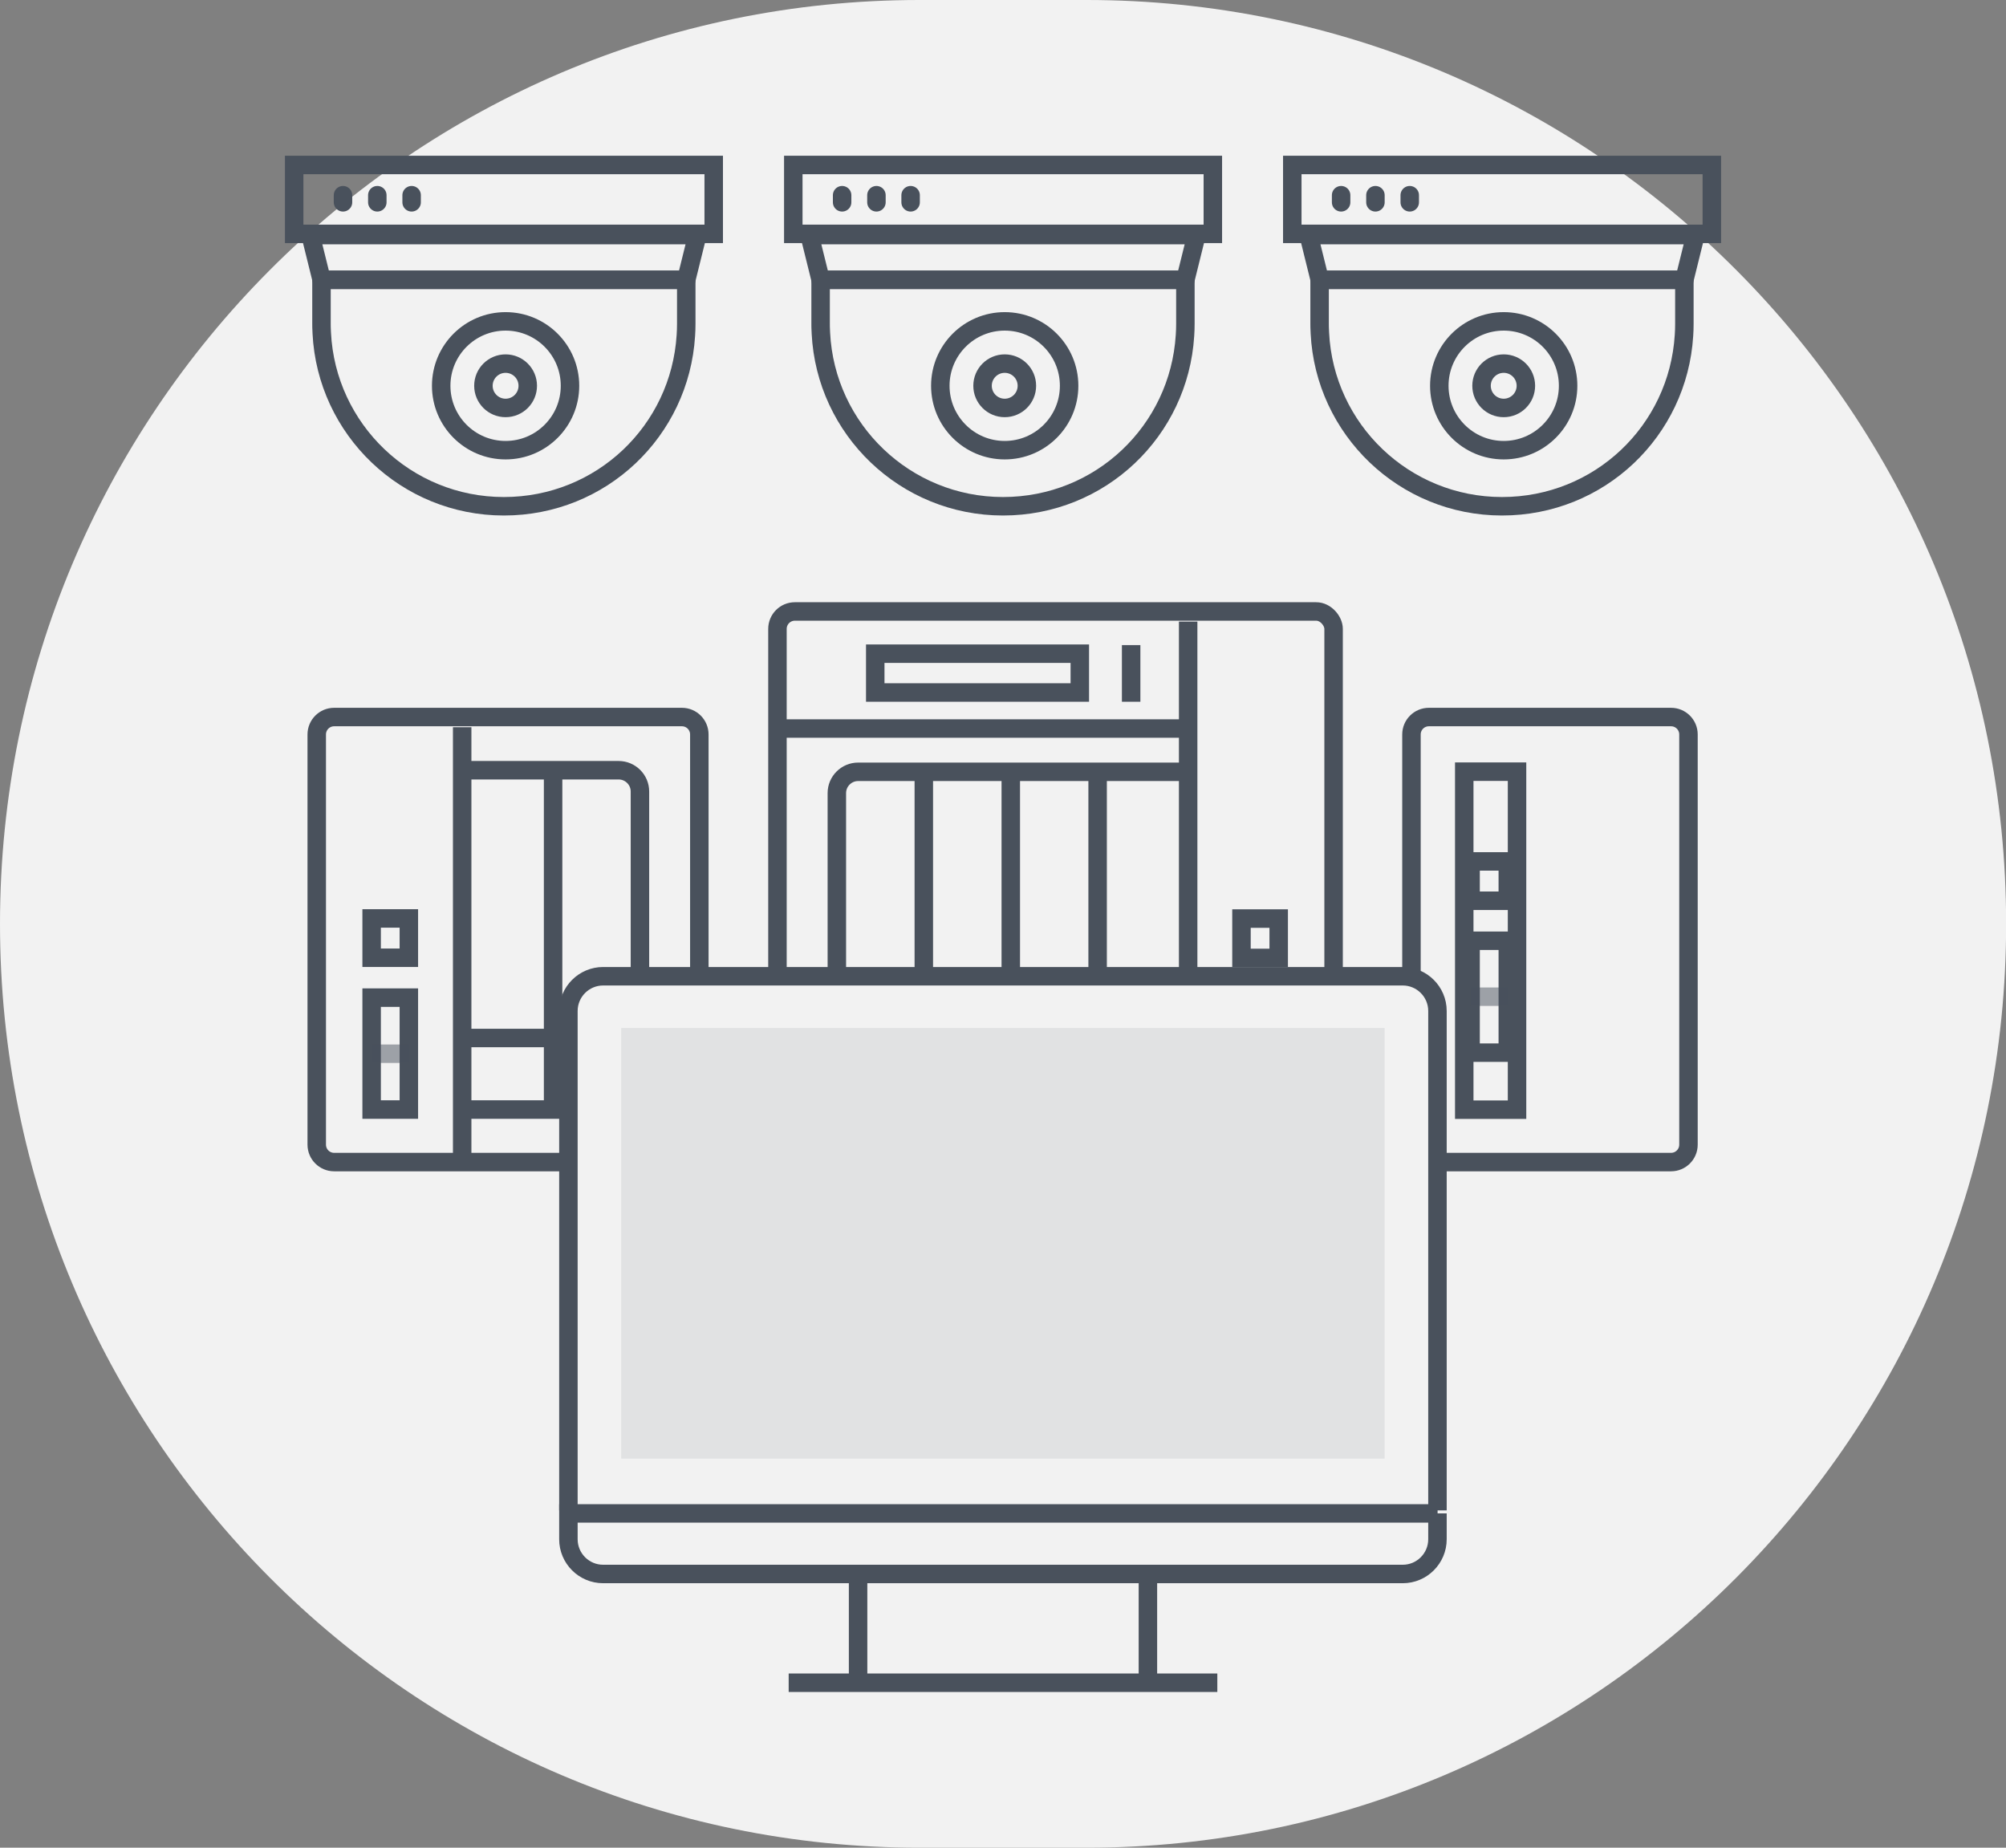
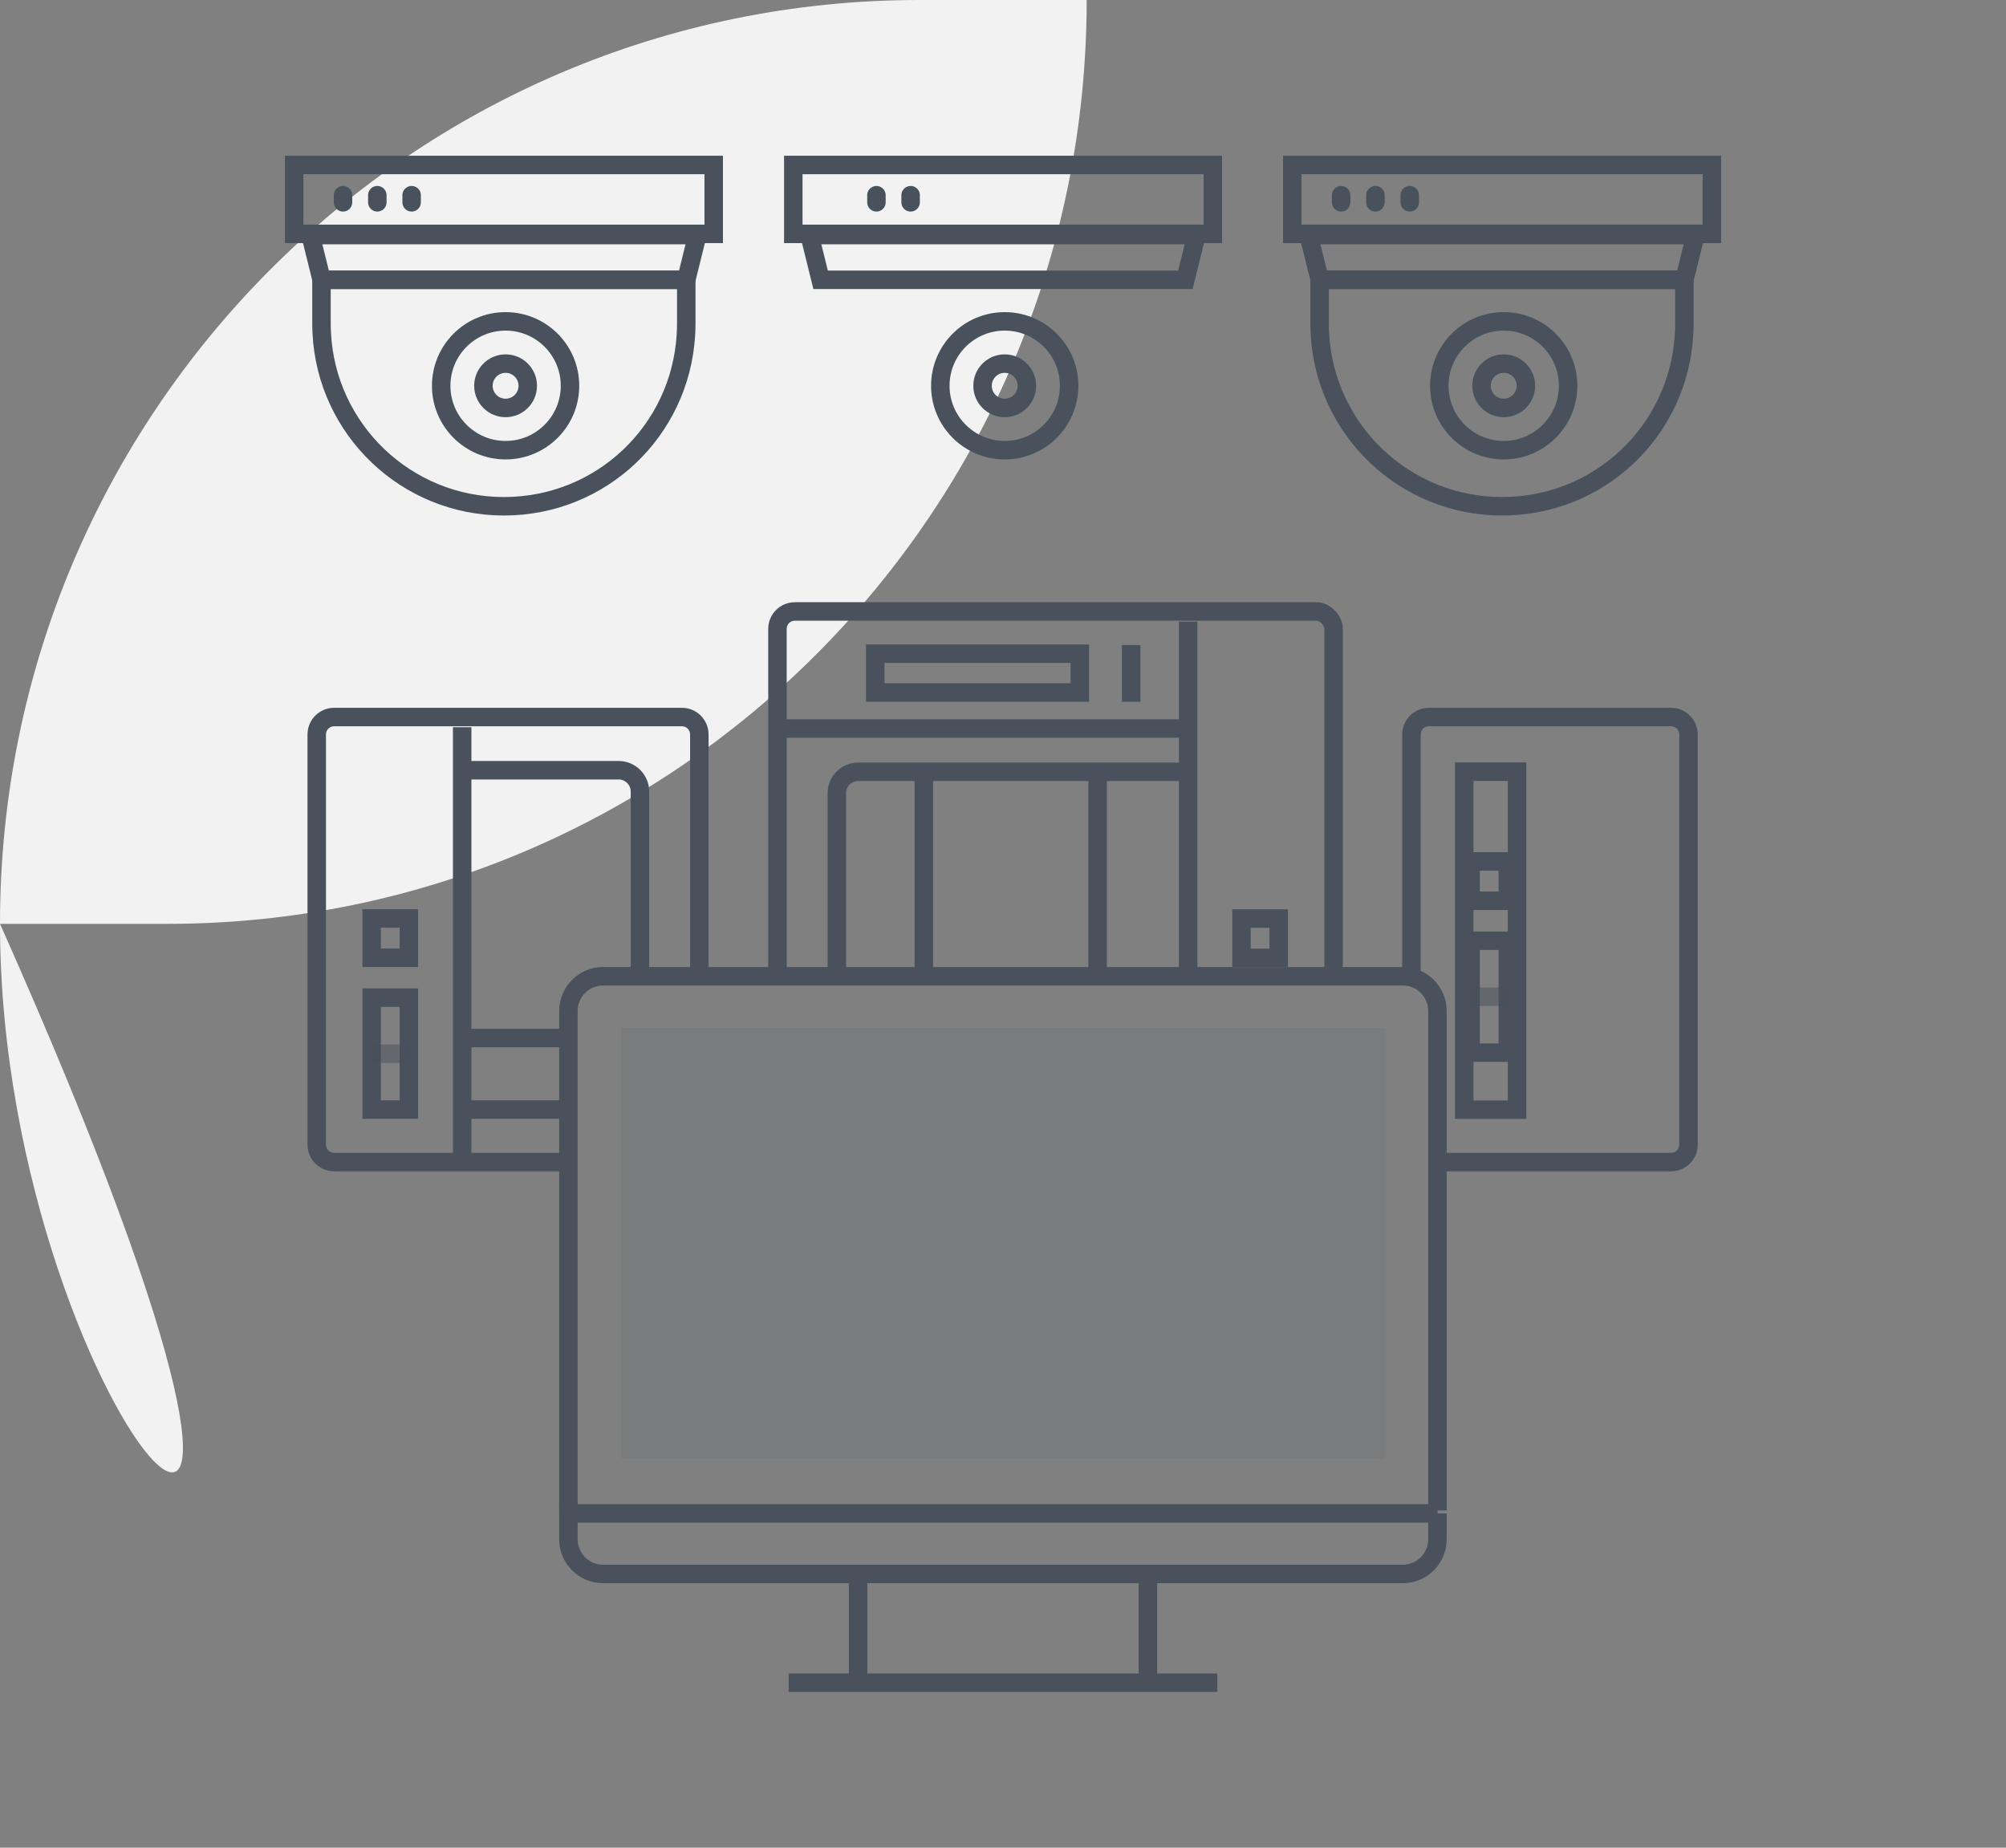
<svg xmlns="http://www.w3.org/2000/svg" id="uuid-7add2ea7-6df3-4c27-b8c4-e9f65a87435d" data-name="圖層 1" viewBox="0 0 152 140">
  <rect x="0" y="0" width="152" height="140" fill="#808080" stroke="none" />
  <defs>
    <clipPath id="uuid-27b559bf-a20d-468e-be9e-5a38c329016a">
      <path d="M21.93,44.34v45.86h21.14v-13.6c0-1.45,1.18-2.63,2.63-2.63h61.11c1.45,0,2.63,1.18,2.63,2.63v13.6h20.62v-45.86H21.93Z" style="fill: none; stroke-width: 0px;" />
    </clipPath>
  </defs>
-   <path id="uuid-d826c30d-f736-466f-b1e1-4014111a251d" data-name=" 1" d="M69.67,0h12.67c38.48,0,69.67,31.34,69.67,70h0c0,38.66-31.19,70-69.67,70h-12.67C31.19,140,0,108.66,0,70h0C0,31.34,31.19,0,69.67,0Z" style="fill: #f2f2f2; stroke-width: 0px;" />
+   <path id="uuid-d826c30d-f736-466f-b1e1-4014111a251d" data-name=" 1" d="M69.67,0h12.67h0c0,38.66-31.19,70-69.67,70h-12.67C31.19,140,0,108.66,0,70h0C0,31.34,31.19,0,69.67,0Z" style="fill: #f2f2f2; stroke-width: 0px;" />
  <g>
    <g>
      <g>
        <path d="M52,21.2h-27.64v3.34h0s0,.46.02.69c.36,7.31,6.4,13.13,13.8,13.13s13.34-5.72,13.79-12.94c.02-.29.03-.58.03-.88h0v-3.34Z" style="fill: none; stroke: #49515c; stroke-width: 1.4px;" />
        <circle cx="38.31" cy="29.23" r="4.88" style="fill: none; stroke: #49515c; stroke-width: 1.4px;" />
        <circle cx="38.31" cy="29.23" r="1.68" style="fill: none; stroke: #49515c; stroke-width: 1.4px;" />
        <polygon points="52.84 17.81 23.53 17.81 24.37 21.2 52 21.2 52.84 17.81" style="fill: none; stroke: #49515c; stroke-width: 1.4px;" />
        <rect x="22.29" y="12.5" width="31.79" height="5.22" style="fill: none; stroke: #49515c; stroke-width: 1.4px;" />
        <line x1="25.99" y1="14.79" x2="25.99" y2="15.33" style="fill: none; stroke: #49515c; stroke-linecap: round; stroke-linejoin: round; stroke-width: 1.4px;" />
        <line x1="28.59" y1="14.79" x2="28.59" y2="15.33" style="fill: none; stroke: #49515c; stroke-linecap: round; stroke-linejoin: round; stroke-width: 1.4px;" />
        <line x1="31.19" y1="14.79" x2="31.19" y2="15.33" style="fill: none; stroke: #49515c; stroke-linecap: round; stroke-linejoin: round; stroke-width: 1.4px;" />
      </g>
      <g>
-         <path d="M89.82,21.2h-27.64v3.34h0s0,.46.02.69c.36,7.31,6.4,13.13,13.8,13.13s13.34-5.72,13.79-12.94c.02-.29.03-.58.03-.88h0v-3.34Z" style="fill: none; stroke: #49515c; stroke-width: 1.4px;" />
        <circle cx="76.13" cy="29.23" r="4.88" style="fill: none; stroke: #49515c; stroke-width: 1.4px;" />
        <circle cx="76.13" cy="29.23" r="1.68" style="fill: none; stroke: #49515c; stroke-width: 1.4px;" />
        <polygon points="90.66 17.81 61.34 17.81 62.18 21.2 89.82 21.2 90.66 17.81" style="fill: none; stroke: #49515c; stroke-width: 1.4px;" />
        <rect x="60.11" y="12.5" width="31.79" height="5.22" style="fill: none; stroke: #49515c; stroke-width: 1.4px;" />
-         <line x1="63.81" y1="14.79" x2="63.81" y2="15.33" style="fill: none; stroke: #49515c; stroke-linecap: round; stroke-linejoin: round; stroke-width: 1.4px;" />
        <line x1="66.41" y1="14.79" x2="66.41" y2="15.33" style="fill: none; stroke: #49515c; stroke-linecap: round; stroke-linejoin: round; stroke-width: 1.4px;" />
        <line x1="69" y1="14.79" x2="69" y2="15.33" style="fill: none; stroke: #49515c; stroke-linecap: round; stroke-linejoin: round; stroke-width: 1.4px;" />
      </g>
      <g>
        <path d="M127.63,21.2h-27.64v3.34h0s0,.46.02.69c.36,7.31,6.4,13.13,13.8,13.13s13.34-5.72,13.79-12.94c.02-.29.03-.58.03-.88h0v-3.34Z" style="fill: none; stroke: #49515c; stroke-width: 1.4px;" />
        <circle cx="113.94" cy="29.23" r="4.88" style="fill: none; stroke: #49515c; stroke-width: 1.4px;" />
        <circle cx="113.94" cy="29.23" r="1.68" style="fill: none; stroke: #49515c; stroke-width: 1.4px;" />
        <polygon points="128.47 17.81 99.16 17.81 100 21.2 127.63 21.2 128.47 17.81" style="fill: none; stroke: #49515c; stroke-width: 1.4px;" />
        <rect x="97.92" y="12.5" width="31.79" height="5.22" style="fill: none; stroke: #49515c; stroke-width: 1.4px;" />
        <line x1="101.62" y1="14.79" x2="101.62" y2="15.33" style="fill: none; stroke: #49515c; stroke-linecap: round; stroke-linejoin: round; stroke-width: 1.4px;" />
        <line x1="104.22" y1="14.79" x2="104.22" y2="15.33" style="fill: none; stroke: #49515c; stroke-linecap: round; stroke-linejoin: round; stroke-width: 1.4px;" />
        <line x1="106.82" y1="14.79" x2="106.82" y2="15.33" style="fill: none; stroke: #49515c; stroke-linecap: round; stroke-linejoin: round; stroke-width: 1.4px;" />
      </g>
    </g>
    <g>
      <line x1="86.98" y1="127.5" x2="86.98" y2="119.27" style="fill: none; stroke: #49515c; stroke-width: 1.4px;" />
      <line x1="65.02" y1="119.27" x2="65.02" y2="127.5" style="fill: none; stroke: #49515c; stroke-width: 1.4px;" />
      <line x1="59.76" y1="127.5" x2="92.24" y2="127.5" style="fill: none; stroke: #49515c; stroke-width: 1.4px;" />
      <path d="M108.93,114.67H43.07v1.96c0,1.45,1.18,2.63,2.63,2.63h60.59c1.45,0,2.63-1.18,2.63-2.63v-1.96Z" style="fill: none; stroke: #49515c; stroke-width: 1.4px;" />
      <path d="M43.07,114.44v-37.84c0-1.45,1.18-2.63,2.63-2.63h60.59c1.45,0,2.63,1.18,2.63,2.63v37.84" style="fill: none; stroke: #49515c; stroke-width: 1.4px;" />
      <rect x="47.07" y="77.89" width="57.85" height="32.63" style="fill: #49515c; opacity: .1; stroke-width: 0px;" />
    </g>
    <g style="clip-path: url(#uuid-27b559bf-a20d-468e-be9e-5a38c329016a);">
      <g>
        <g id="uuid-5c261f22-e493-4f03-96ce-92c8291ab100" data-name="icon-0145-cross-platform-transmission">
          <g>
            <g>
              <rect x="94.07" y="69.6" width="2.82" height="2.98" style="fill: none; stroke: #49515c; stroke-width: 1.4px;" />
              <rect x="94.07" y="75.6" width="2.82" height="8.48" style="fill: none; stroke: #49515c; stroke-width: 1.4px;" />
              <line x1="94.07" y1="79.84" x2="96.89" y2="79.84" style="fill: none; opacity: .5; stroke: #49515c; stroke-width: 1.4px;" />
            </g>
            <polyline points="90.03 47.1 90.03 60.84 90.03 87.86" style="fill: none; stroke: #49515c; stroke-width: 1.4px;" />
            <line x1="58.41" y1="55.2" x2="89.53" y2="55.2" style="fill: none; stroke: #49515c; stroke-width: 1.4px;" />
            <line x1="63.41" y1="78.66" x2="90.03" y2="78.66" style="fill: none; stroke: #49515c; stroke-width: 1.4px;" />
            <rect x="66.32" y="49.53" width="15.5" height="2.94" style="fill: none; stroke: #49515c; stroke-width: 1.4px;" />
            <line x1="85.71" y1="53.17" x2="85.71" y2="48.88" style="fill: none; stroke: #49515c; stroke-width: 1.4px;" />
            <path d="M89.76,84.08h-24.74c-.89,0-1.61-.73-1.61-1.61v-22.38c0-.89.73-1.61,1.61-1.61h24.74" style="fill: none; stroke: #49515c; stroke-width: 1.4px;" />
            <line x1="70" y1="58.47" x2="70" y2="84.15" style="fill: none; stroke: #49515c; stroke-width: 1.4px;" />
-             <line x1="76.59" y1="58.47" x2="76.59" y2="84.08" style="fill: none; stroke: #49515c; stroke-width: 1.4px;" />
            <line x1="83.17" y1="58.47" x2="83.17" y2="84.08" style="fill: none; stroke: #49515c; stroke-width: 1.4px;" />
            <rect x="58.91" y="46.33" width="42.14" height="41.73" rx="1.32" ry="1.32" style="fill: none; stroke: #49515c; stroke-width: 1.4px;" />
          </g>
        </g>
        <g id="uuid-2869d6b0-c935-4526-9b9a-aae70ce3dc9a" data-name="icon-0145-cross-platform-transmission">
          <g>
            <g>
              <rect x="28.16" y="69.59" width="2.82" height="2.98" transform="translate(59.14 142.16) rotate(-180)" style="fill: none; stroke: #49515c; stroke-width: 1.4px;" />
              <rect x="28.16" y="75.6" width="2.82" height="8.48" transform="translate(59.14 159.67) rotate(-180)" style="fill: none; stroke: #49515c; stroke-width: 1.4px;" />
              <line x1="30.98" y1="79.84" x2="28.16" y2="79.84" style="fill: none; opacity: .5; stroke: #49515c; stroke-width: 1.4px;" />
            </g>
            <polyline points="35.02 55.1 35.02 60.83 35.02 87.86" style="fill: none; stroke: #49515c; stroke-width: 1.4px;" />
            <line x1="48.5" y1="78.65" x2="35.02" y2="78.65" style="fill: none; stroke: #49515c; stroke-width: 1.4px;" />
            <path d="M35.29,84.07h11.59c.89,0,1.61-.73,1.61-1.61v-22.49c0-.89-.73-1.61-1.61-1.61h-11.59" style="fill: none; stroke: #49515c; stroke-width: 1.4px;" />
-             <line x1="41.91" y1="58.35" x2="41.91" y2="84.15" style="fill: none; stroke: #49515c; stroke-width: 1.4px;" />
            <path d="M25.32,54.33h26.35c.73,0,1.32.59,1.32,1.32v31.08c0,.73-.59,1.32-1.32,1.32h-26.35c-.73,0-1.32-.59-1.32-1.32v-31.08c0-.73.59-1.32,1.32-1.32Z" style="fill: none; stroke: #49515c; stroke-width: 1.4px;" />
          </g>
        </g>
        <g id="uuid-1e08c84e-1224-4ce3-8052-8176777848a7" data-name="icon-0145-cross-platform-transmission">
          <g>
            <path d="M108.27,54.33h18.35c.73,0,1.32.59,1.32,1.32v31.08c0,.73-.59,1.32-1.32,1.32h-18.35c-.73,0-1.32-.59-1.32-1.32v-31.08c0-.73.59-1.32,1.32-1.32Z" style="fill: none; stroke: #49515c; stroke-width: 1.4px;" />
            <rect x="110.95" y="58.47" width="4" height="25.61" style="fill: none; stroke: #49515c; stroke-width: 1.4px;" />
          </g>
          <g>
            <rect x="111.43" y="65.27" width="2.82" height="2.98" style="fill: none; stroke: #49515c; stroke-width: 1.4px;" />
            <rect x="111.43" y="71.28" width="2.82" height="8.48" style="fill: none; stroke: #49515c; stroke-width: 1.4px;" />
            <line x1="111.43" y1="75.52" x2="114.25" y2="75.52" style="fill: none; opacity: .5; stroke: #49515c; stroke-width: 1.4px;" />
          </g>
        </g>
      </g>
    </g>
  </g>
</svg>